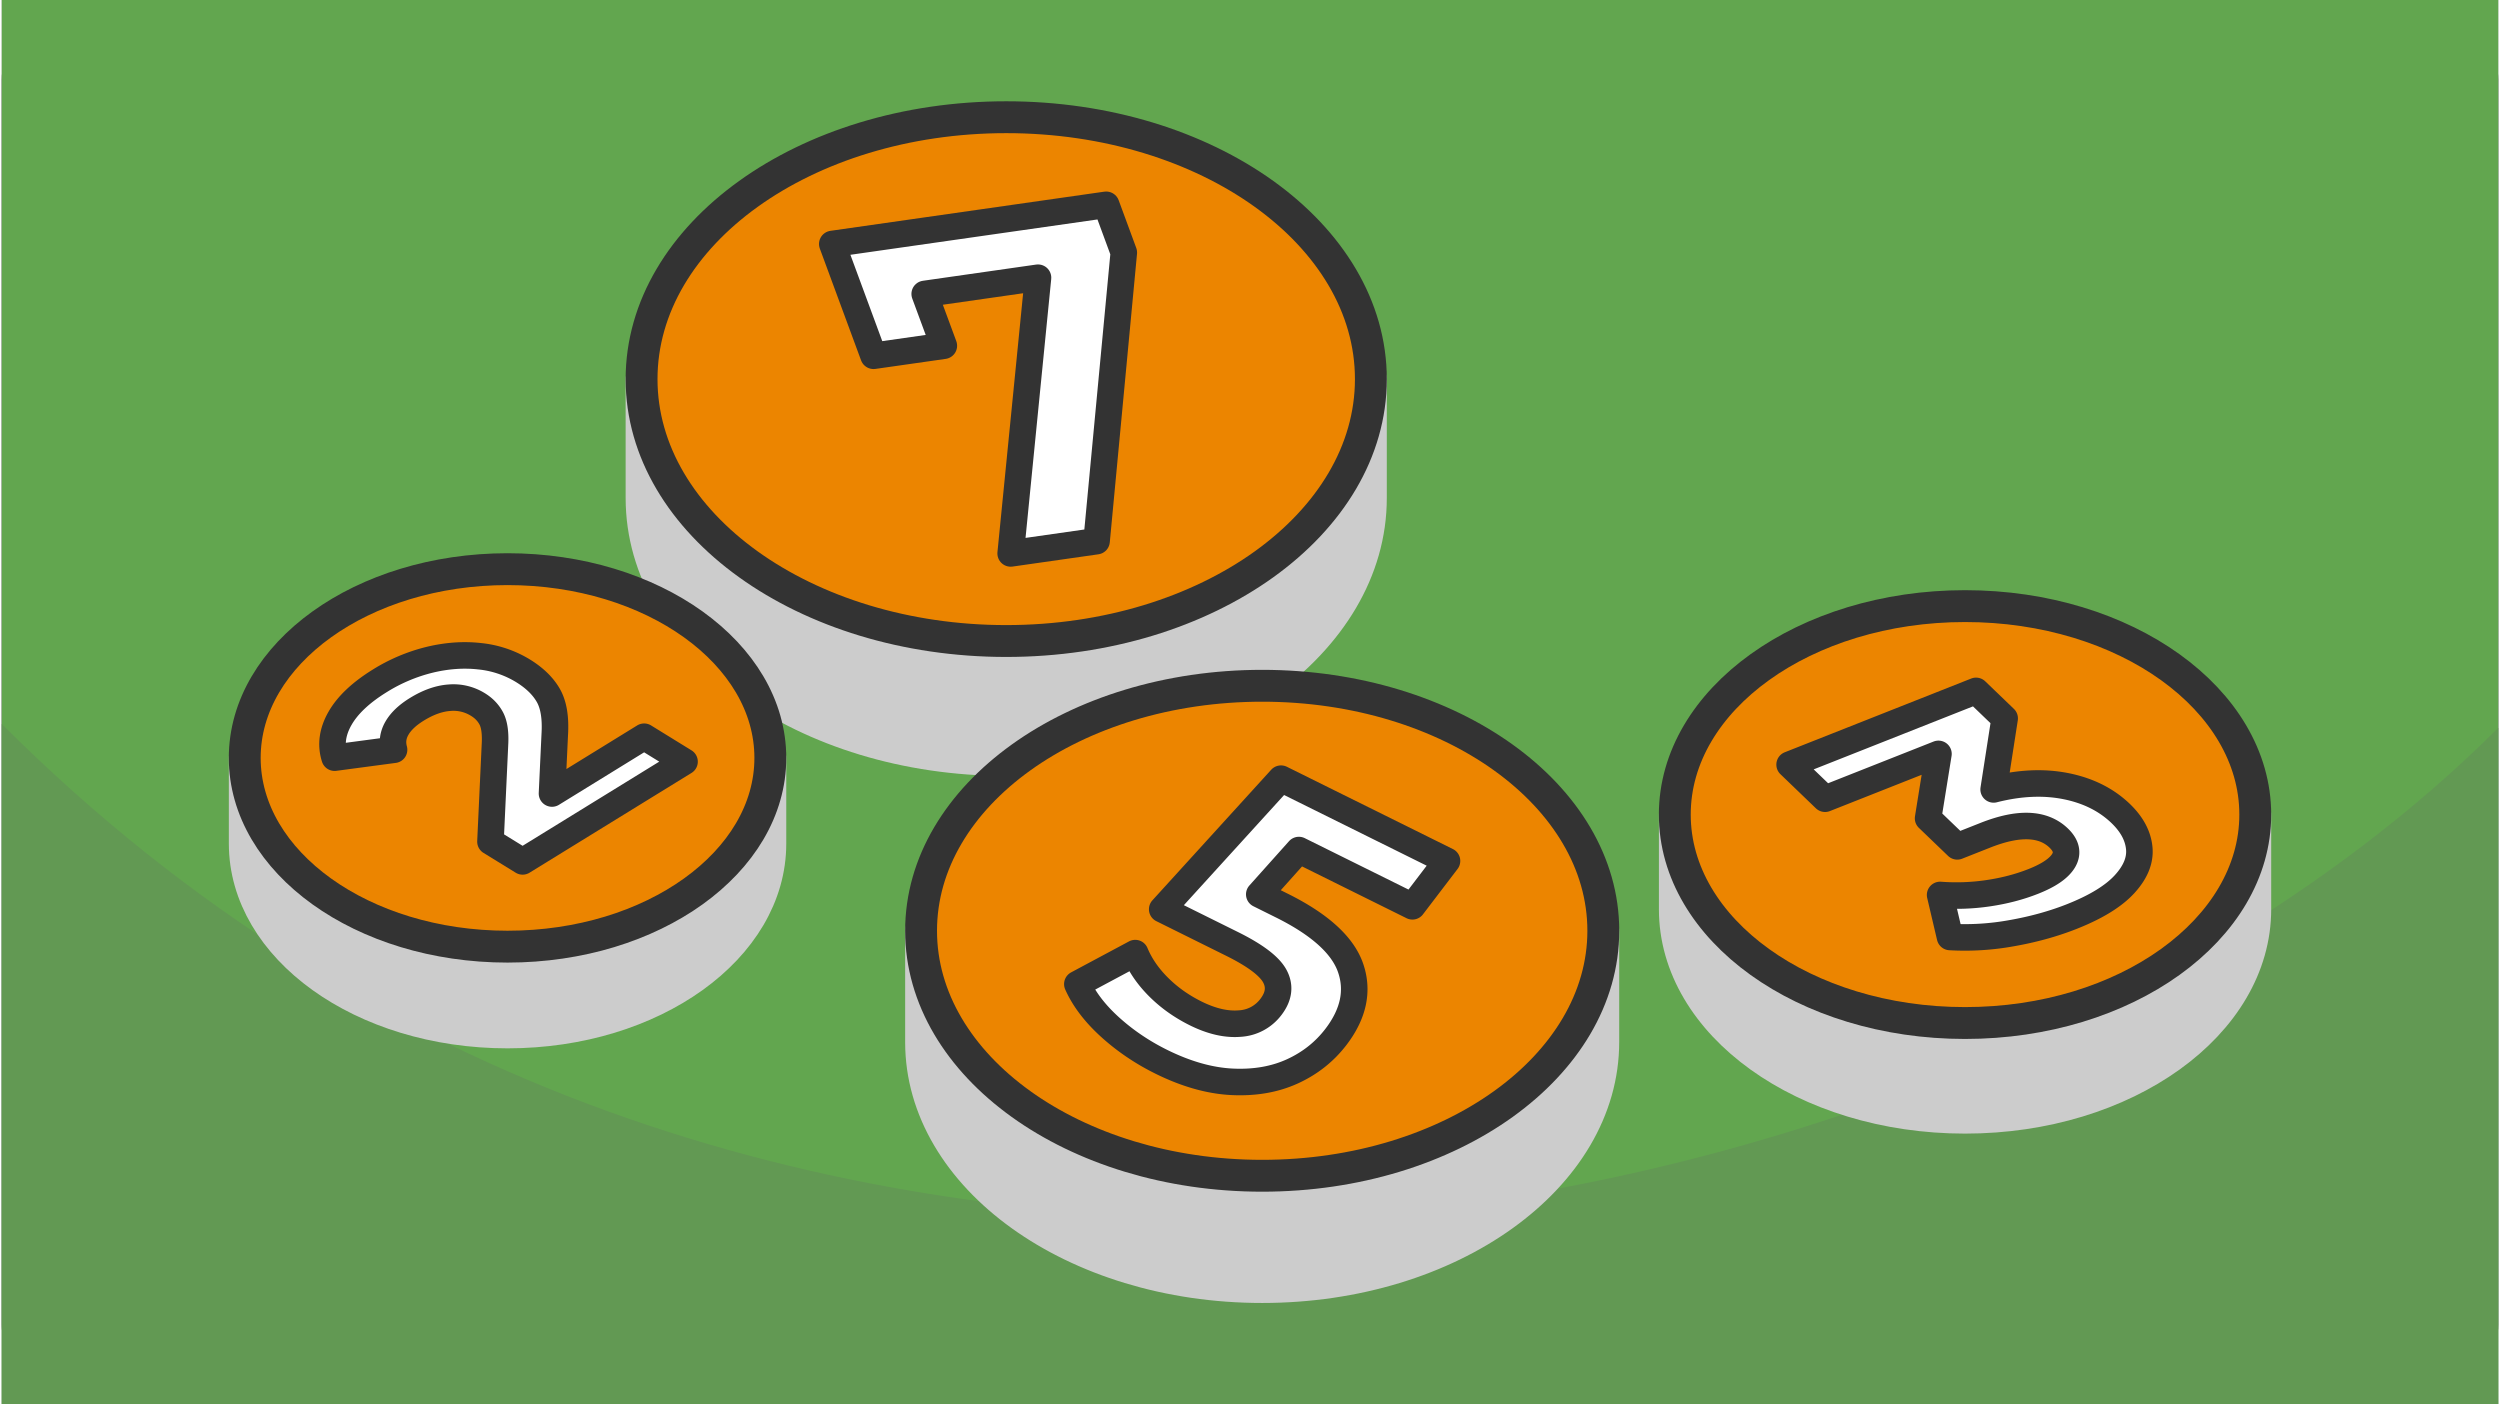
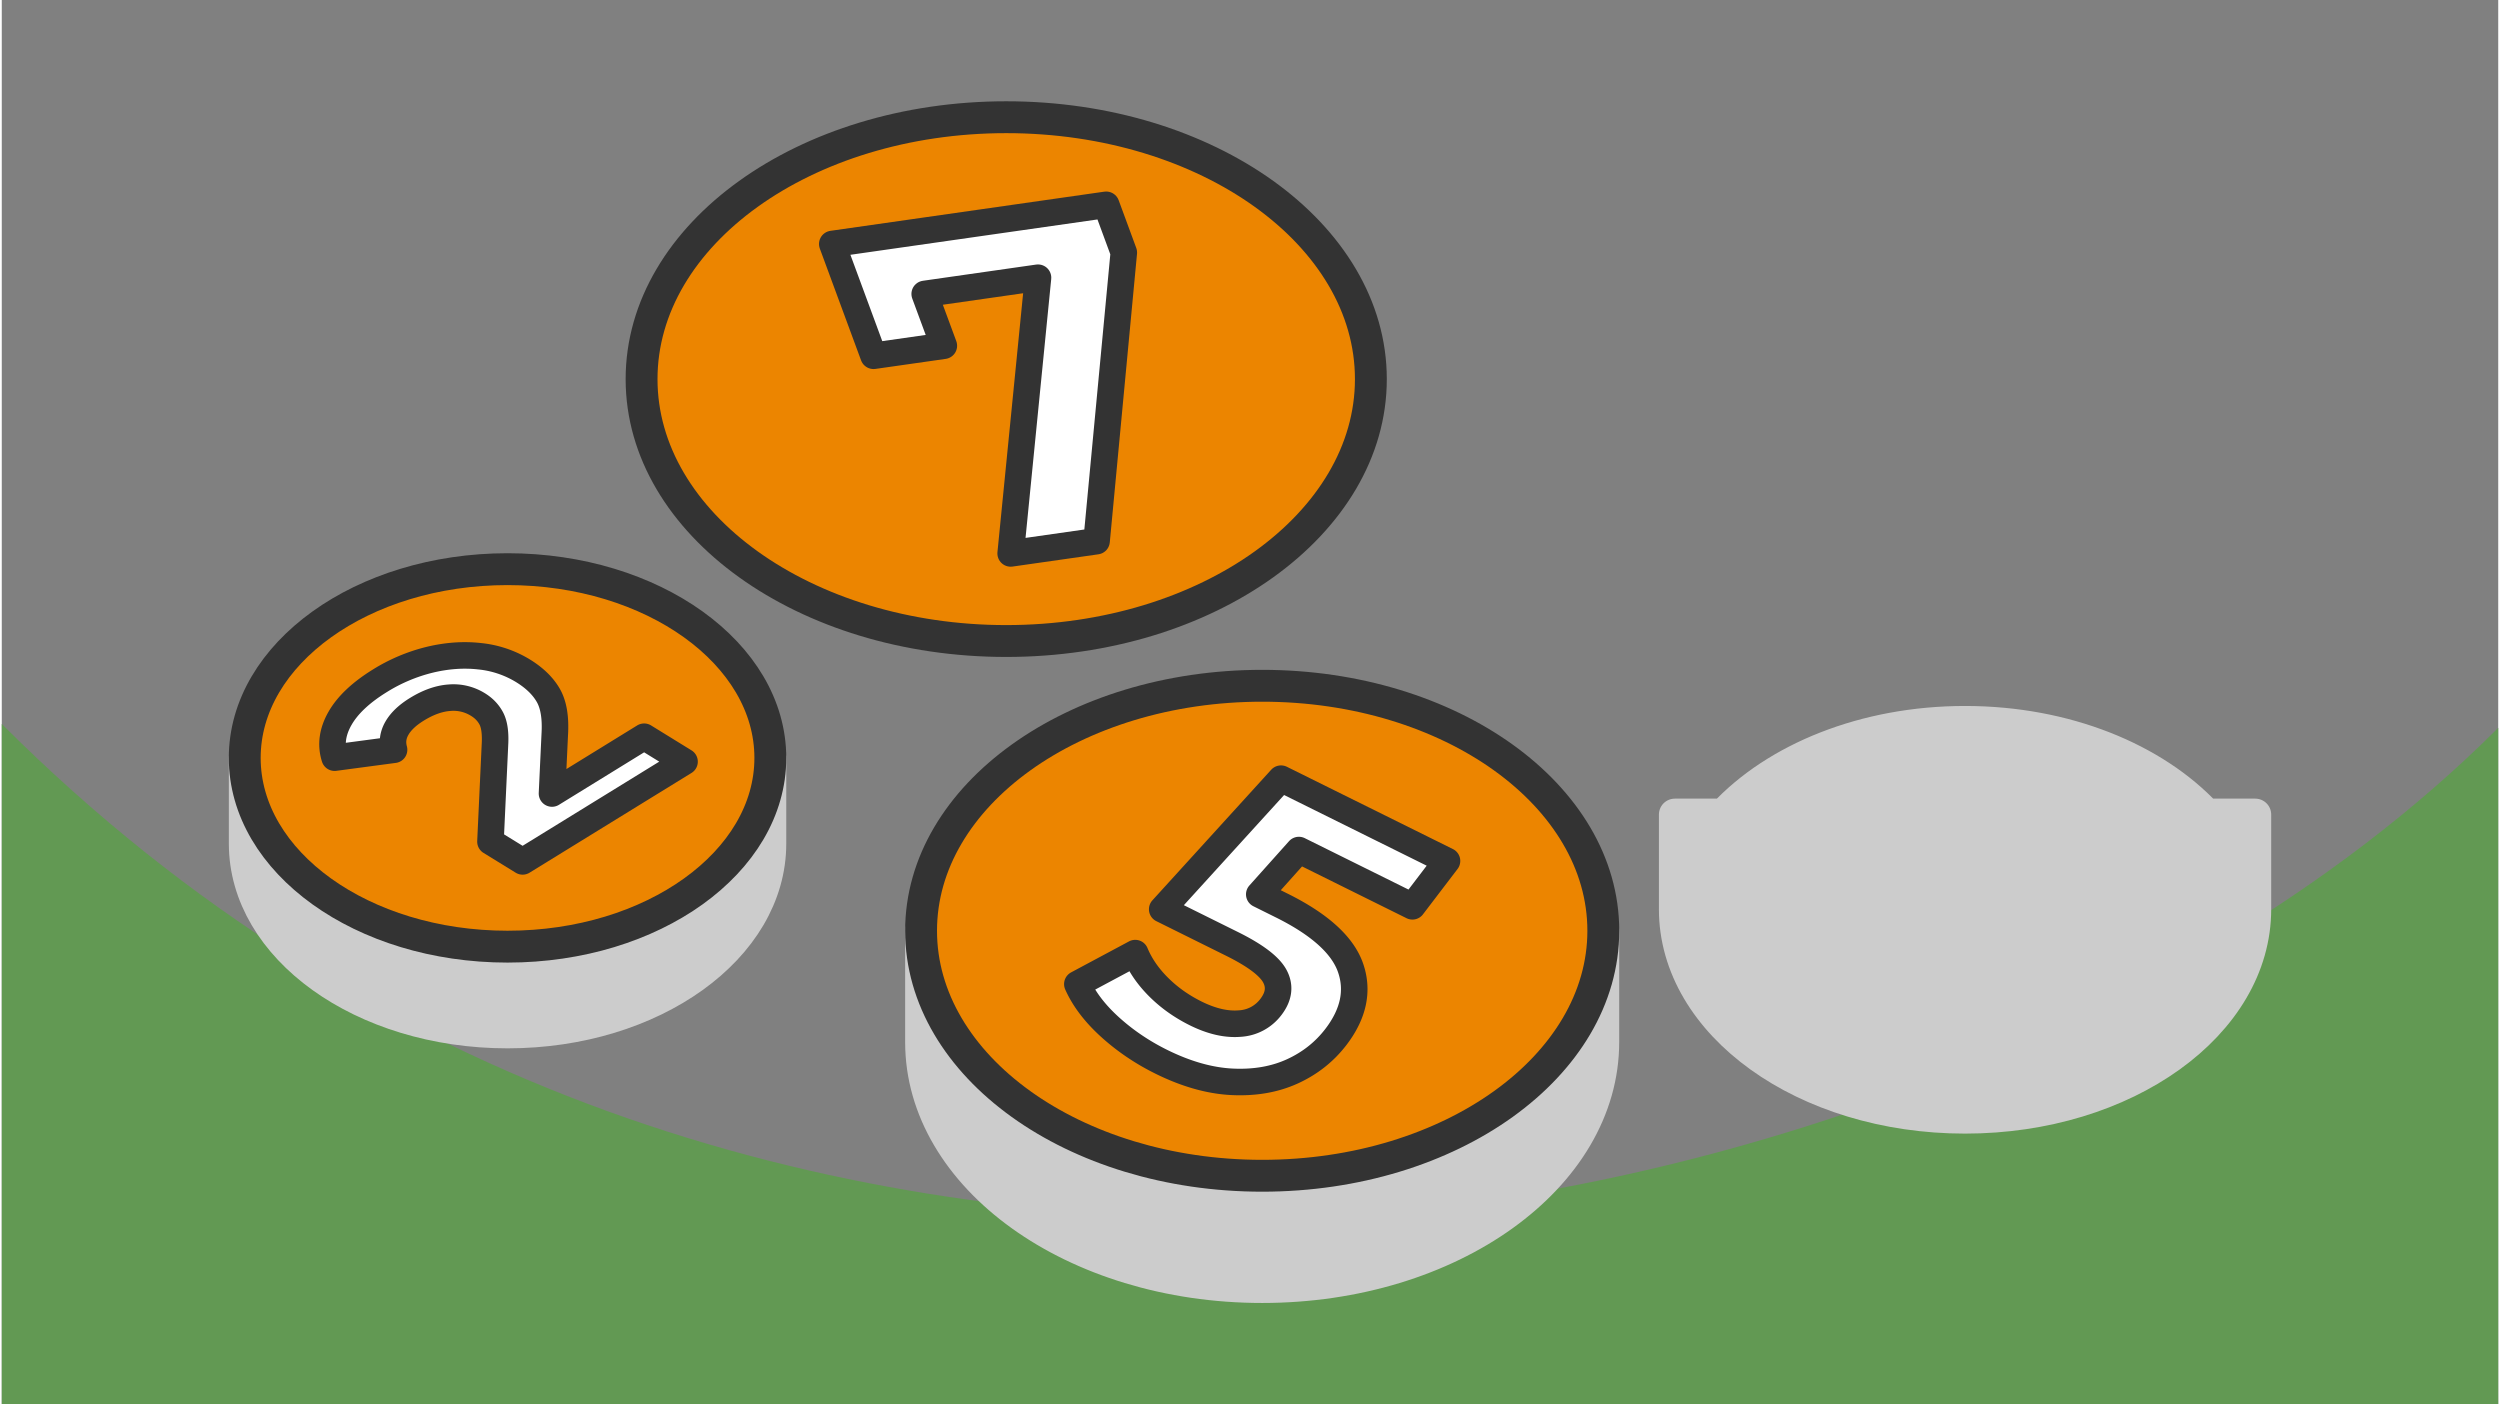
<svg xmlns="http://www.w3.org/2000/svg" xmlns:xlink="http://www.w3.org/1999/xlink" width="470" height="264" viewBox="0 0 61.424 34.551" shape-rendering="geometricPrecision" image-rendering="optimizeQuality" fill-rule="evenodd">
  <rect x="0" y="0" width="61.424" height="34.551" fill="#808080" stroke="none" />
  <style>.K{stroke:#333}.L{stroke-miterlimit:2.613}.M{stroke-width:.784}.N{stroke-linejoin:round}.O{stroke:#ccc}.P{fill:#ec8500}.Q{fill-rule:nonzero}.R{stroke-width:.653}</style>
-   <path d="M1.96 0h57.504c1.078 0 1.96.882 1.96 1.96v30.631c0 1.078-.882 1.96-1.96 1.96H1.96c-1.078 0-1.96-.882-1.96-1.96V1.96C0 .882.882 0 1.96 0z" fill="#333" />
-   <path d="M61.424 0H0v34.551h61.424z" fill="#62a64f" />
  <path d="M61.424 17.908c-8.133 8.133-21.418 12.08-30.712 12.08-10.4 0-21.555-3.017-30.712-12.175v16.738h61.424V17.908z" fill="#629953" />
  <g class="M N">
-     <path d="M24.714 6.464c3.111 0 5.851 1.137 7.461 2.864h1.511v2.927c0 3.559-4.017 6.444-8.972 6.444s-8.972-2.885-8.972-6.444V9.328h1.511c1.609-1.727 4.35-2.864 7.461-2.864z" fill="#ccc" class="L O" />
    <ellipse cx="24.714" cy="9.328" rx="8.972" ry="6.444" class="K P" />
    <path d="M12.445 16.584c2.241 0 4.216.82 5.376 2.064h1.089v2.109c0 2.565-2.895 4.645-6.465 4.645s-6.466-2.08-6.466-4.645v-2.109h1.089c1.16-1.244 3.135-2.064 5.377-2.064z" fill="#ccc" class="L O" />
    <ellipse cx="12.444" cy="18.648" rx="6.466" ry="4.644" class="K P" />
  </g>
  <use xlink:href="#B" fill="#fff" class="Q" />
  <g class="N">
    <g class="L">
      <use xlink:href="#B" fill="none" class="K R" />
      <path d="M31.012 20.222c2.91 0 5.473 1.064 6.979 2.679h1.413v2.738c0 3.329-3.757 6.028-8.392 6.028s-8.393-2.699-8.393-6.028v-2.738h1.413c1.506-1.615 4.07-2.679 6.98-2.679z" fill="#ccc" class="M O" />
    </g>
    <ellipse cx="31.012" cy="22.901" rx="8.393" ry="6.028" class="K M P" />
  </g>
  <use xlink:href="#C" fill="#fff" class="Q" />
  <g class="N">
    <g class="L">
      <use xlink:href="#C" fill="none" class="K R" />
      <path d="M48.305 17.762c2.476 0 4.657.905 5.938 2.28h1.203v2.329c0 2.833-3.197 5.129-7.141 5.129s-7.14-2.296-7.14-5.129v-2.329h1.202c1.281-1.375 3.462-2.28 5.938-2.28z" fill="#ccc" class="M O" />
    </g>
-     <ellipse cx="48.305" cy="20.042" rx="7.141" ry="5.129" class="K M P" />
  </g>
  <use xlink:href="#D" fill="#fff" class="Q" />
  <use xlink:href="#D" fill="none" class="K L N R" />
  <use xlink:href="#E" fill="#fff" class="Q" />
  <use xlink:href="#E" fill="none" class="K L N R" />
  <defs>
    <path id="B" d="M15.805 18.127l.994.613-3.984 2.454-.791-.487.113-2.436c.01-.26-.021-.459-.094-.596s-.182-.252-.328-.341a1.14 1.14 0 0 0-.7-.167c-.256.018-.522.113-.799.283-.231.142-.395.297-.493.466s-.122.346-.071.531l-1.462.195c-.1-.315-.056-.638.132-.967s.516-.638.983-.926a4.21 4.21 0 0 1 1.22-.515c.422-.102.831-.132 1.228-.088a2.53 2.53 0 0 1 1.069.357c.287.176.495.379.626.608s.183.549.158.96l-.068 1.453 2.267-1.397z" />
    <path id="C" d="M31.485 22.276c.943.467 1.511.982 1.703 1.542s.072 1.125-.359 1.691c-.28.367-.636.65-1.069.849s-.927.286-1.482.26-1.139-.192-1.751-.495c-.472-.234-.893-.52-1.264-.857s-.637-.689-.799-1.053l1.424-.762c.124.298.316.577.576.836s.564.475.915.649c.389.192.747.275 1.075.249a1.03 1.03 0 0 0 .773-.41c.197-.258.229-.51.096-.757s-.485-.513-1.059-.797l-1.712-.849 2.923-3.213 4.084 2.024-.851 1.116-2.793-1.384-.975 1.09.545.271z" />
-     <path id="D" d="M49.009 19.423c.641-.163 1.234-.189 1.779-.08s.994.334 1.347.673c.273.263.425.544.456.845s-.09.598-.36.893-.701.56-1.294.795c-.462.183-.96.32-1.493.413a6.41 6.41 0 0 1-1.509.092l-.243-1.034a5.32 5.32 0 0 0 1.178-.042c.402-.059.774-.156 1.117-.292.381-.151.628-.32.741-.507s.074-.374-.118-.559c-.385-.37-.986-.393-1.803-.07l-.693.274-.718-.69.255-1.585-2.79 1.103-.872-.839 4.587-1.814.704.677-.271 1.747z" />
    <path id="E" d="M27.174 5.039l.433 1.175-.67 7.101-2.114.302.673-6.784-2.788.399.471 1.275-1.73.247-1.015-2.751z" />
  </defs>
</svg>